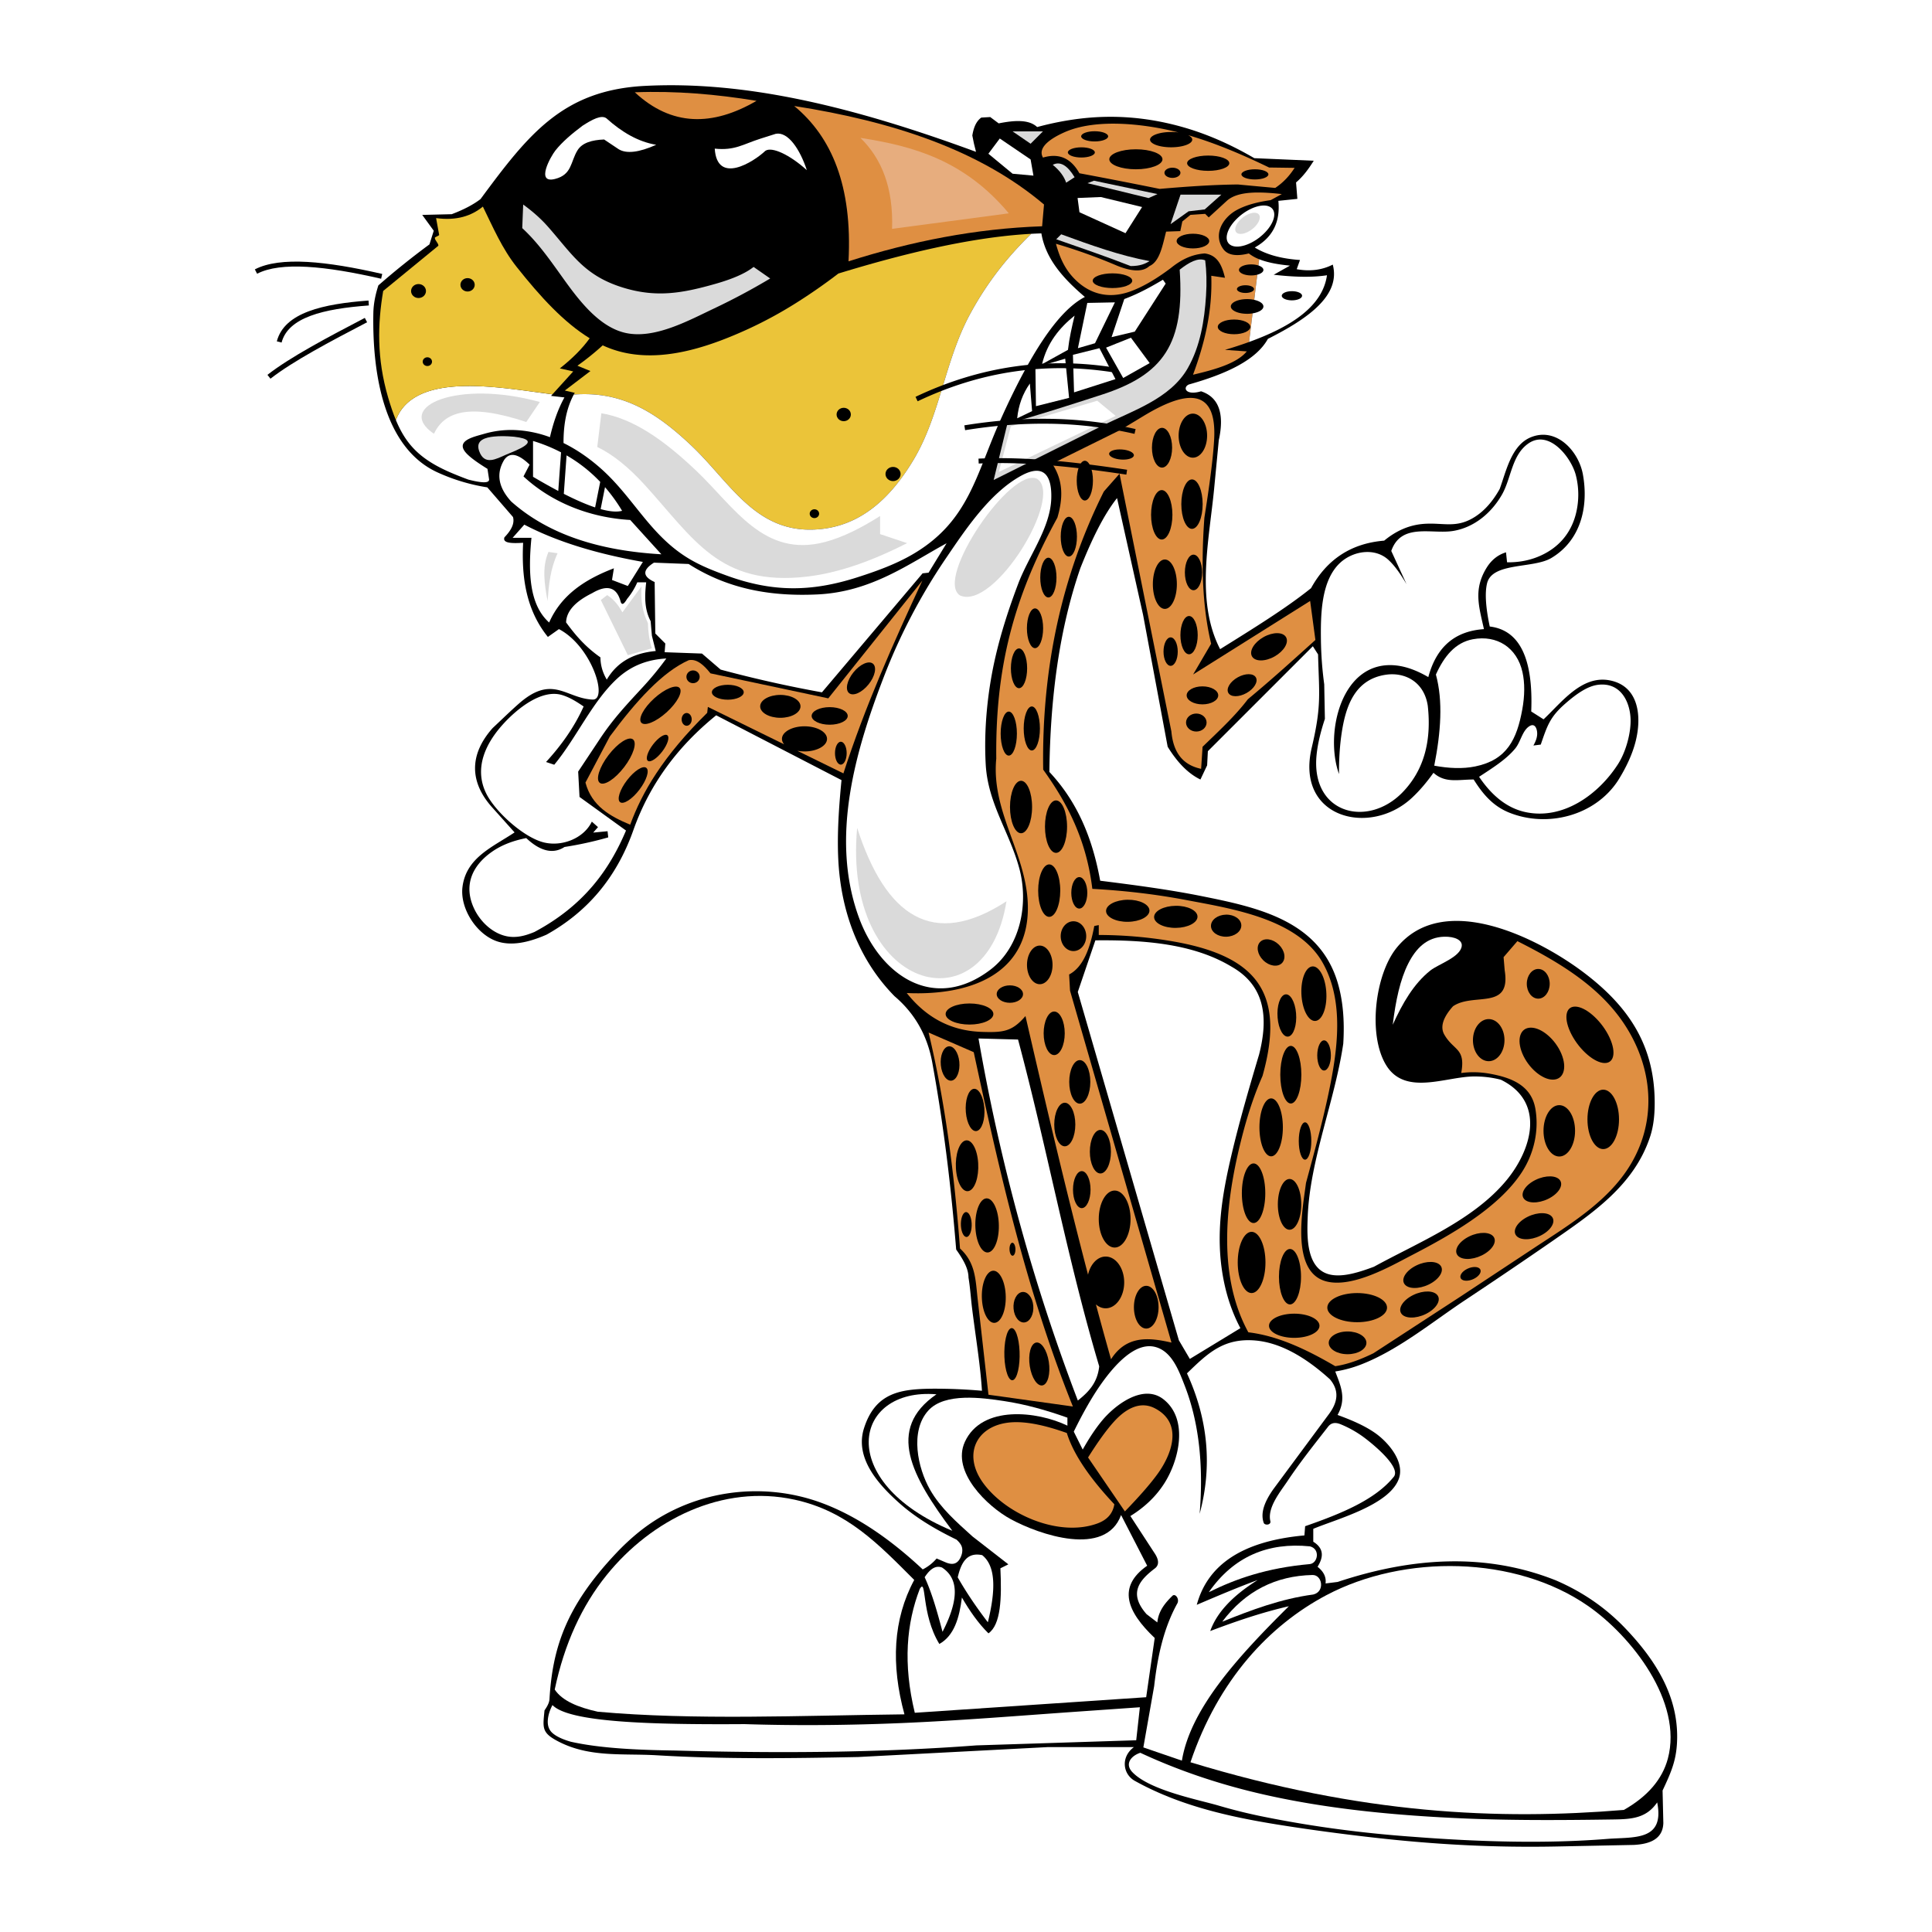
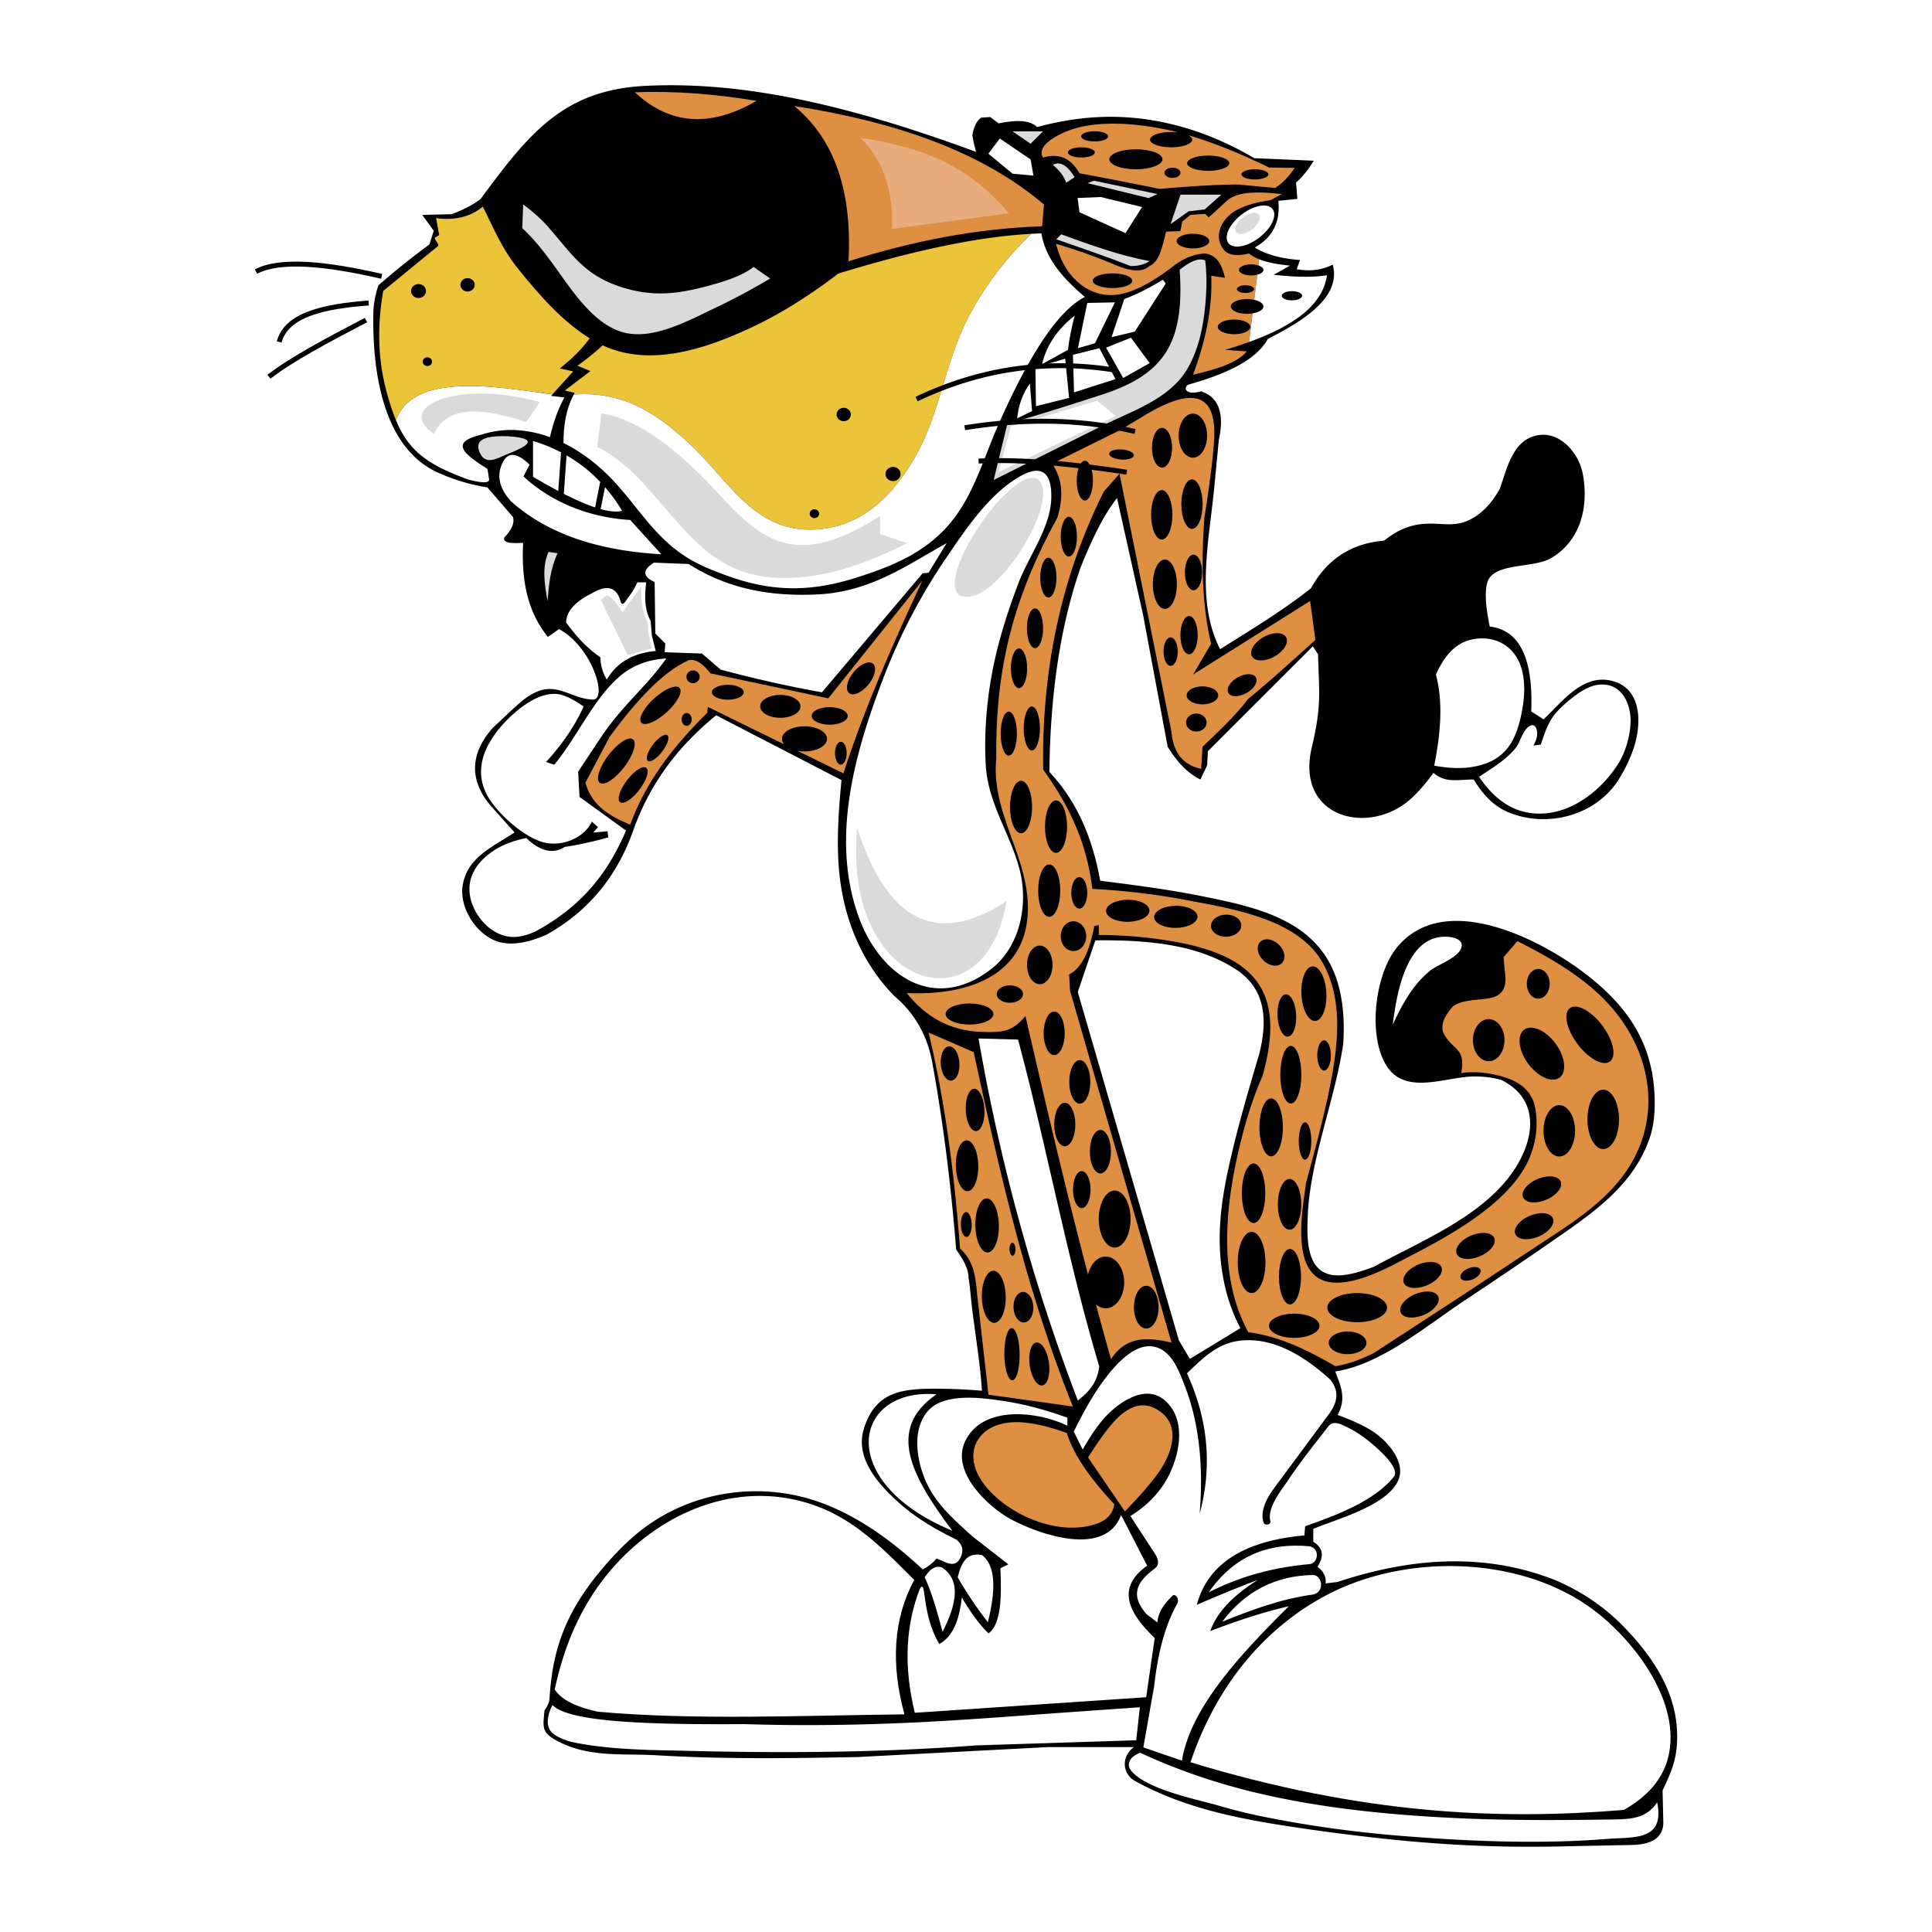
<svg xmlns="http://www.w3.org/2000/svg" width="2500" height="2500" viewBox="0 0 192.756 192.756">
  <path fill-rule="evenodd" clip-rule="evenodd" fill="#fff" d="M0 0h192.756v192.756H0V0z" />
  <path d="M47.941 19.863c-.655.502-1.55 1.004-2.871 1.507l-2.943.072 1.149 1.579-.431 1.363a78.136 78.136 0 0 0-5.096 4.091c-.248.781-.48 1.712-.5 2.767-.117 6.203 1.108 13.491 6.425 15.899a19.03 19.03 0 0 0 4.946 1.483l2.563 2.96c.182.675-.207 1.35-.854 2.024-.213.599.742.613 1.864.546-.177 3.487.319 6.735 2.47 9.393l1.102-.781c3.307 1.734 4.929 7.095 3.358 7.03-2.66-.11-3.981-2.553-7.347.399-.897.787-1.747 1.627-2.621 2.44-2.373 2.665-2.296 5.412-.058 7.911l2.243 2.504c-2.176 1.454-4.826 2.505-5.197 5.438-.275 2.186 1.461 4.84 3.575 5.469 1.298.386 2.873.141 4.806-.704 3.912-2.181 6.946-5.509 8.698-10.515 1.63-4.562 4.441-8.306 8.232-11.372l12.503 6.465c-.257 2.658-.443 5.295-.325 7.842.237 5.12 1.968 10.009 5.615 13.718 1.943 1.652 3.301 3.843 3.802 6.821 1.137 6.269 1.859 12.399 2.349 18.453.654.932 1.226 1.864 1.23 2.796.172 1.04.234 2.087.363 3.12.379 3.023.803 5.478.979 8.175a54.204 54.204 0 0 0-4.848-.206c-3.218.024-5.77.342-6.919 3.943-.951 2.974 1.433 5.605 3.501 7.452 1.629 1.455 3.542 2.602 5.725 3.663.231.205.409.419.504.644.12.289.095.658-.035.989-.325.829-.858.931-1.562.63l-.888-.381a4.44 4.44 0 0 1-1.387 1.09c-3.208-2.999-6.529-5.301-10.01-6.605-6.135-2.3-13.207-1.244-18.321 2.886a22.94 22.94 0 0 0-2.264 2.109c-4.95 5.241-6.335 9.374-6.642 14.535-.023.403-.248.776-.498 1.139-.169 1.775-.326 2.247 1.496 3.162 3.093 1.556 6.364 1.12 9.707 1.319 6.698.399 13.396.307 20.094.173l18.917-.99h8.592c-1.332.983-1.123 2.697.098 3.374 4.361 2.423 9.221 3.547 14.197 4.35 3.061.491 6.27.924 9.613 1.303 6.203.704 12.088 1.014 18.312.888l7.658-.155c1.58-.082 2.893-.571 2.941-2.186l-.076-3.242c.9-1.913 1.438-3.139 1.455-5.297.033-4.304-2.264-7.843-5.195-10.906-2.096-2.19-4.422-3.686-6.891-4.756-6.898-2.751-14.203-2.371-21.787.15l-1.207.151c.084-.624-.182-1.179-.797-1.663.594-.956.662-1.825-.428-2.501v-1.286c2.295-.966 7.539-2.332 8.525-4.961.654-1.739-1.09-3.727-2.389-4.624-1.066-.737-2.361-1.282-3.713-1.777.918-1.644.309-2.914-.23-4.336a12.449 12.449 0 0 0 2.631-.721c3.672-1.437 7.016-4.194 10.273-6.363a538.837 538.837 0 0 0 8.773-5.939c3.986-2.769 8.113-5.527 9.725-10.37.395-1.184.5-2.502.461-3.918-.152-5.501-2.768-9.251-7.105-12.52-4.492-3.385-13.967-8.214-18.641-2.43-2.146 2.656-2.898 8.73-1.014 11.738 1.906 3.039 5.93 1.103 8.738 1.088.893-.005 1.787.094 2.682.326 4.477 2.197 3.105 6.942.57 10.02-3.297 3.998-8.785 6.199-13.23 8.637-1.508.566-2.961 1.003-4.16.824-2.643-.395-2.531-3.793-2.449-5.855.227-5.657 2.705-11.52 3.545-17.223.146-2.319-.039-4.351-.559-6.093-1.85-6.203-8.01-7.511-13.537-8.622-3.346-.672-6.75-1.114-10.156-1.543-.727-4.003-2.141-7.731-5.068-10.853.082-7.388.986-14.25 3.094-20.344 1.119-2.819 2.311-5.286 3.656-6.979.865 3.887 1.732 7.774 2.6 11.662.816 4.382 1.633 8.765 2.451 13.147.932 1.511 2 2.657 3.268 3.269l.668-1.412c.025-.47.051-.941.074-1.412l10.475-10.473c.172.272.346.544.52.816.096 3.938.371 5.062-.633 9.308-1.66 7.027 5.791 8.9 9.98 5.017.768-.712 1.486-1.558 2.166-2.514 1.174 1.057 2.457.669 4.01.669.863 1.37 1.863 2.618 3.516 3.291 3.844 1.563 8.609.32 10.895-3.2.85-1.361 1.432-2.652 1.744-3.874.623-2.442.371-5.531-2.572-6.107-2.799-.548-4.82 2.214-6.609 3.886l-1.23-.783c.205-5.135-1.072-8.11-4.139-8.477-.402-1.906-.502-3.361-.264-4.318.525-2.111 4.605-1.443 6.408-2.516 2.93-1.744 3.742-5.106 3.148-8.353-.422-2.302-2.619-4.722-5.168-3.703-1.967.787-2.48 3.397-3.131 5.168-.705 1.264-1.52 2.162-2.426 2.752-1.873 1.22-3.154.591-5.115.728-1.328.093-2.656.581-3.984 1.676-3.268.266-5.699 1.846-7.295 4.74-2.521 2.029-5.82 4.057-9.072 6.086-2.484-4.785-1.082-10.942-.594-16.054l.459-4.785c.586-2.674-.002-4.303-1.766-4.888-1.547.46-1.865-.388-1.221-.679 3.771-1.061 6.727-2.448 7.887-4.552 4.176-2.098 7.264-4.397 6.473-7.41-1.068.545-2.268.698-3.596.459.107-.306.217-.612.326-.918-1.99-.138-3.438-.586-4.512-1.246 1.895-1.066 2.549-2.676 2.354-4.656l1.896-.197-.131-1.639c.752-.639 1.275-1.394 1.766-2.165l-5.932-.257c-2.582-1.506-4.955-2.483-7.191-3.114-3.418-.965-6.861-1.255-10.377-.807a30.264 30.264 0 0 0-4.096.818c-.811-.768-2.238-.687-3.838-.368l-.842-.63-.893.052c-.521.374-.77 1.019-.895 1.788l.158.789c.07.281.141.561.209.841-12.492-4.598-23.123-7.093-33.042-6.579-8.188.423-11.618 4.832-16.393 11.293zm59.59 79.108l10.084 34.746 1.096 1.863 5.043-3.069c-.848-1.604-1.404-3.306-1.727-5.086-.768-4.238-.119-8.146.854-12.267.777-3.294 1.744-6.615 2.736-9.94.959-3.729.58-6.881-2.74-8.769-3.713-2.244-8.502-2.689-13.592-2.63-.586 1.717-1.17 3.434-1.754 5.152zm-9.904 4.639l3.943.106c2.912 10.867 4.865 21.735 8.098 32.604-.176 1.671-1.1 2.594-2.131 3.41-4.439-11.614-7.742-23.654-9.91-36.12zM65.248 56.136c-1.174.737-1.152 1.381.067 1.934.021 1.712.044 3.424.066 5.135l.998 1-.067.867 3.724.134 1.862 1.6a123.07 123.07 0 0 0 10.107 2.268l10.041-11.872.599-.066 1.795-2.935c-3.79 2.062-7.509 4.849-12.874 5.104-4.534.215-8.843-.473-12.86-3.036a3994.77 3994.77 0 0 1-3.458-.133z" fill-rule="evenodd" clip-rule="evenodd" />
  <path d="M110.848 135.614a376.816 376.816 0 0 1-1.508-5.474c.283.247.615.39.973.39 1.018 0 1.848-1.16 1.848-2.582s-.83-2.581-1.848-2.581c-.822 0-1.523.761-1.76 1.807-2.23-8.526-4.248-17.158-6.242-25.803-1.34 1.563-2.211 1.65-4.35 1.581-3.26-.105-5.652-1.562-7.494-3.876 6.535.294 12.386-2.019 12.072-9.013-.225-5.053-3.654-9.138-3.141-14.379-.094-8.869 1.627-15.913 6.096-24.032.568-1.902.607-3.728-.523-5.388 2.27-1.123 4.539-2.245 6.811-3.367l2.355-1.422c3.938-2.375 7.32-3.069 6.996 2.418-.119 2.025-.492 4.743-.971 7.759-.332 4.562-.225 8.83.674 12.572l-1.797 3.068 11.674-7.334.525 3.891c-2.188 1.971-4.355 3.942-6.736 5.913-1.262 1.664-2.918 3.195-4.521 4.745l-.145 2.201c-1.635-.348-2.76-1.407-2.967-3.732l-5.174-25.712-1.564 1.773c-4.201 8.401-6.217 17.651-6.051 27.75 2.338 3.261 4.297 6.901 4.902 11.893 3.348.183 6.457.564 9.363 1.116 4.484.851 11.107 1.846 13.6 6.225 2.205 3.875 1.496 8.779.629 12.944-.596 2.855-1.43 5.95-2.275 9.057-.338 2.645-1.566 8.924 2.053 9.83 2.625.657 6.434-1.547 8.389-2.561 3.74-1.938 8.721-4.688 11.094-8.337 1.207-1.857 1.727-4.133 1.35-6.327-.404-2.358-2.426-3.117-4.529-3.499a9.274 9.274 0 0 0-2.869-.074c.457-2.505-.746-2.203-1.682-3.821-.445-.768-.133-1.727.861-2.836 2.043-1.406 5.811.464 5.158-3.58l-.111-1.322 1.377-1.597c3.986 2.007 7.713 4.249 10.195 7.604 2.992 4.046 3.865 9.209 1.586 13.791-2.119 4.261-6.41 6.769-10.238 9.297-2.426 1.604-4.854 3.206-7.281 4.809l-8.623 5.615c-1.27.619-2.541 1.103-3.811 1.291-2.832-1.653-5.693-3.023-8.67-3.381-3.287-6.015-2.17-13.759-.475-20.106.531-1.981 1.156-3.809 1.889-5.47 2.385-8.467-.74-12.065-9.211-13.472a43.873 43.873 0 0 0-7.127-.593v-.986l-.447.09c-.424 2.25-1.105 4.099-2.51 4.837.031.538.061 1.075.09 1.613l10.123 35.114c-2.308-.534-4.517-.708-6.032 1.663z" fill-rule="evenodd" clip-rule="evenodd" fill="#df8f42" />
  <path d="M90.237 171.04c-10.364.12-21.014.598-30.596-.261-1.964-.434-3.548-1.085-4.297-2.213.968-4.587 2.717-8.368 5.176-11.415 4.469-5.538 11.553-9.102 18.753-7.529 5.248 1.146 8.336 4.404 11.94 8.008-2.116 3.932-2.333 8.435-.976 13.41z" fill-rule="evenodd" clip-rule="evenodd" fill="#fff" />
  <path d="M55.12 170.114c1.637 1.722 9.732 1.965 19.169 1.902 5.426.172 10.615.105 15.658-.106 5.84-.245 11.667-.729 17.497-1.137l6.281-.439c-.121 1.097-.242 2.194-.365 3.292l-15.949.512c-9.881.748-19.937.79-30.072.513-3.835-.056-7.488-.228-10.39-.878-.814-.234-1.439-.521-1.832-.87-.553-.493-.529-1.198-.366-1.86a4.41 4.41 0 0 1 .369-.929zM92.254 157.36c.747 1.624 1.273 3.524 1.782 5.447 1.749-3.399 1.524-5.389-.051-6.414-.525-.197-1.088-.022-1.731.967zM95.552 157.37c.85 1.495 1.862 2.989 3.007 4.484.762-3.097.844-5.575-.566-6.697-1.529-.323-2.101.76-2.441 2.213z" fill-rule="evenodd" clip-rule="evenodd" fill="#fff" />
  <path d="M91.77 158.516c-1.328 3.447-1.691 7.455-.501 12.369l23.085-1.553c.283-1.97.566-3.939.852-5.909-2.785-2.635-3.76-5.104-.752-7.211-.867-1.686-1.736-3.371-2.604-5.057-1.551 4.245-8.152 1.966-11.01.412-2.318-1.26-5.949-4.725-4.572-7.718 1.701-3.695 7.216-3.063 10.228-1.612v-.795c-2.111-.753-4.223-1.344-6.332-1.66-2.129-.319-5.911-.87-7.554.956-1.852 2.056-1.049 5.73.177 7.884 1.061 1.86 2.67 3.25 4.241 4.672l3.576 2.781-.795.396c.143 2.992.049 5.619-1.191 6.489-1.021-1.009-1.874-2.241-2.649-3.575-.255 2.041-.777 3.815-2.251 4.635-1.846-3.031-1.247-6.658-1.948-5.504zM118.773 175.821c17.141 5.22 30.787 5.783 43.242 4.756 2.371-1.348 3.832-3.053 4.387-5.116 1.521-5.672-3.631-12.222-7.945-15.224-7.287-5.071-18.396-5.177-26.131-1.082-5.64 2.986-10.76 8.392-13.553 16.666z" fill-rule="evenodd" clip-rule="evenodd" fill="#fff" />
  <path d="M113.771 174.876c3.688 1.718 7.559 3.028 11.514 3.976 6.826 1.634 14.1 2.3 21.115 2.588 4.672.192 9.609.163 14.604.087 1.783-.026 3.254-.12 4.334-1.702.775 3.89-2.35 3.433-5.004 3.645-5.807.464-12.332.33-19.348-.213-4.861-.347-9.742-.971-14.646-1.949a52.264 52.264 0 0 1-4.707-1.147c-2-.595-6.885-1.514-8.645-3.341-.832-.863-.082-1.669.783-1.944z" fill-rule="evenodd" clip-rule="evenodd" fill="#fff" />
  <path d="M117.918 175.658c.848-5.135 5.488-10.269 10.672-15.404-2.734.629-5.311 1.515-7.844 2.474.621-1.76 2.131-3.46 4.734-5.088-1.896.693-3.984 1.58-6.078 2.473 1.043-3.824 4.283-6.335 10.74-6.925l.072-.918c3.627-1.262 7.029-2.654 8.869-4.962.691-1.015-2.338-3.413-3.025-3.917a10.77 10.77 0 0 0-2.326-1.301c-.621-.247-.998-.07-1.264.298-1.367 1.756-2.756 3.49-4.004 5.365-.697 1.047-2.055 2.664-1.717 4.025.07.393-.58.426-.668.149-.354-1.014.119-2.154.965-3.354l5.572-7.527c.811-1.116 1.059-2.251.076-3.429-2.58-2.338-5.064-3.67-7.447-3.875-3.172-.271-4.76 1.281-6.82 3.278 2.117 4.614 2.537 9.285 1.264 14.012.41-4.993-.109-9.238-1.492-12.791-.561-1.435-1.264-3.421-2.939-3.856-2.037-.528-4.115 1.898-5.35 3.629-.906 1.271-1.834 2.896-2.777 4.82l.891 1.789c.592-1.047 1.225-2.044 1.955-2.917 1.297-1.551 4.084-3.673 6.094-2.104 2.564 2.002 1.549 6.148.062 8.441-.869 1.345-2.016 2.385-3.355 3.213l2.379 3.652c.465.674.52 1.216.074 1.564-1.551 1.182-2.678 2.478-.842 4.57l1.078.827c.111-1.128.762-1.934 1.523-2.673.299-.241.738.387.443.828-1.369 2.507-1.951 5.31-2.283 8.207l-1.078 6.107c1.283.442 2.565.882 3.846 1.32z" fill-rule="evenodd" clip-rule="evenodd" fill="#fff" />
  <path d="M120.602 158.854c2.482-3.568 5.912-4.996 10.092-4.574 1.066.267.783 1.73-.057 1.774-4.241.379-7.344 1.463-10.035 2.8zM121.943 161.795c2.32-3.068 5.34-4.574 8.994-4.657.998-.031 1.273 1.671.088 1.946-3.285.441-6.193 1.557-9.082 2.711z" fill-rule="evenodd" clip-rule="evenodd" fill="#fff" />
  <path d="M106.438 142.971c.633 2.054 2.213 4.425 4.74 7.11-.158.964-.756 1.574-1.686 1.914-3.834 1.407-9.16-.899-11.432-4.078-2.145-3.003-.463-5.963 3.193-6.027 1.284-.024 2.952.285 5.185 1.081zM108.557 145.413l3.674 5.381c1.326-1.376 2.418-2.589 3.223-3.689 1.52-2.073 2.578-5.136-.229-6.597-1.371-.713-2.777-.092-4.039 1.283-.817.89-1.704 2.147-2.629 3.622zM92.646 103.018c1.675 7.022 2.58 14.239 3.134 21.544 1.564 1.434 1.544 3.117 1.765 5.069l1.074 9.521 8.422 1.175c-4.662-11.613-7.334-23.476-9.891-35.351a6110.43 6110.43 0 0 0-4.504-1.958z" fill-rule="evenodd" clip-rule="evenodd" fill="#df8f42" />
  <path d="M103.357 133.952c.523-.122 1.098.734 1.283 1.912.184 1.178-.092 2.231-.615 2.354-.525.121-1.1-.735-1.283-1.913-.185-1.178.092-2.232.615-2.353zM100.861 132.519c.418-.148.805.892.861 2.32.059 1.43-.234 2.709-.652 2.855-.418.148-.805-.891-.861-2.32s.234-2.708.652-2.855zM98.988 126.793c.654-.147 1.256.892 1.346 2.321s-.367 2.708-1.02 2.855c-.654.148-1.256-.892-1.346-2.32-.089-1.429.368-2.708 1.02-2.856zM101.971 128.907c.543-.086 1.045.522 1.119 1.358.074.837-.305 1.585-.848 1.671-.543.087-1.043-.521-1.117-1.357-.076-.836.305-1.585.846-1.672zM98.324 119.575c.641-.153 1.234.926 1.322 2.408.088 1.483-.361 2.811-1.004 2.963-.641.154-1.234-.925-1.322-2.408-.088-1.482.362-2.809 1.004-2.963zM100.973 123.991c.162-.037.312.222.336.578.021.357-.092.676-.254.713s-.312-.223-.334-.579c-.024-.356.09-.676.252-.712zM96.333 120.936c.295-.07.567.426.608 1.107.04.682-.166 1.293-.462 1.363-.295.07-.567-.426-.608-1.107-.039-.683.168-1.292.462-1.363zM96.331 113.785c.613-.144 1.179.87 1.263 2.263.084 1.394-.344 2.641-.958 2.785-.613.144-1.179-.87-1.263-2.264s.344-2.639.958-2.784zM97.111 108.641c.508-.12.998.724 1.094 1.882.096 1.159-.24 2.196-.75 2.316-.507.119-.997-.724-1.093-1.883-.095-1.158.24-2.195.749-2.315zM94.616 104.399c.509-.098.999.588 1.094 1.529.095.943-.239 1.786-.748 1.883-.508.098-.999-.587-1.094-1.529-.096-.942.24-1.785.748-1.883z" fill-rule="evenodd" clip-rule="evenodd" />
  <path d="M144.088 93.456c1.053-.028 1.826.337 1.75.931-.139 1.114-2.328 1.801-3.137 2.445-1.648 1.312-2.775 3.265-3.746 5.407.287-2.375.736-4.514 1.551-6.116.764-1.503 1.849-2.62 3.582-2.667zM95.015 152.727c-11.826-4.914-9.891-14.31-1.583-13.617-5.062 3.48-2.479 8.182 1.583 13.617z" fill-rule="evenodd" clip-rule="evenodd" fill="#fff" />
  <path d="M114.361 128.285c.68 0 1.23.955 1.23 2.133 0 1.179-.551 2.134-1.23 2.134s-1.23-.955-1.23-2.134c0-1.178.551-2.133 1.23-2.133zM111.209 118.781c.875 0 1.586 1.273 1.586 2.844s-.711 2.844-1.586 2.844-1.586-1.273-1.586-2.844.711-2.844 1.586-2.844zM107.928 116.843c.482 0 .875.827.875 1.847 0 1.019-.393 1.846-.875 1.846s-.875-.827-.875-1.846c0-1.02.392-1.847.875-1.847zM109.787 112.73c.58 0 1.051.973 1.051 2.173s-.471 2.174-1.051 2.174c-.582 0-1.053-.974-1.053-2.174s.471-2.173 1.053-2.173zM106.234 110.02c.58 0 1.051.973 1.051 2.173s-.471 2.174-1.051 2.174-1.051-.974-1.051-2.174.471-2.173 1.051-2.173zM107.73 105.767c.58 0 1.051.973 1.051 2.173s-.471 2.173-1.051 2.173-1.053-.973-1.053-2.173.473-2.173 1.053-2.173zM105.178 100.919c.58 0 1.051.974 1.051 2.174 0 1.199-.471 2.173-1.051 2.173-.582 0-1.053-.974-1.053-2.173 0-1.2.471-2.174 1.053-2.174zM94.346 101.169c0-.581 1.067-1.052 2.381-1.052 1.316 0 2.382.471 2.382 1.052 0 .58-1.066 1.051-2.382 1.051-1.314 0-2.381-.471-2.381-1.051zM99.441 99.18c0-.48.588-.87 1.314-.87.725 0 1.312.39 1.312.87 0 .479-.588.869-1.312.869-.726 0-1.314-.39-1.314-.869zM103.738 98.195c-.703 0-1.275-.863-1.275-1.927s.572-1.927 1.275-1.927c.705 0 1.275.863 1.275 1.927.001 1.064-.57 1.927-1.275 1.927zM107.098 94.89c-.703 0-1.273-.666-1.273-1.487s.57-1.488 1.273-1.488c.705 0 1.275.667 1.275 1.488s-.57 1.487-1.275 1.487zM104.68 91.475c-.609 0-1.102-1.171-1.102-2.617 0-1.445.492-2.617 1.102-2.617.607 0 1.102 1.172 1.102 2.617-.001 1.446-.495 2.617-1.102 2.617zM107.682 90.648c-.441 0-.799-.703-.799-1.569 0-.868.357-1.57.799-1.57s.799.703.799 1.57c-.001.867-.358 1.569-.799 1.569zM110.352 90.895c-.008-.608.957-1.113 2.152-1.127s2.17.467 2.178 1.075c.008.608-.955 1.113-2.152 1.127-1.194.015-2.171-.467-2.178-1.075zM115.145 91.501c-.008-.608.955-1.113 2.15-1.128 1.197-.015 2.172.467 2.18 1.075s-.957 1.113-2.152 1.128-2.171-.467-2.178-1.075zM120.818 92.382c-.006-.608.668-1.113 1.506-1.128.836-.015 1.52.467 1.523 1.075.006.608-.668 1.114-1.506 1.128-.835.015-1.519-.467-1.523-1.075zM125.729 93.972c.428-.432 1.262-.309 1.861.275.6.584.738 1.408.311 1.841-.43.432-1.264.309-1.861-.276-.601-.584-.739-1.408-.311-1.84zM128.215 99.216c.508-.12.998.723 1.094 1.882.096 1.158-.24 2.195-.748 2.315-.51.119-1-.724-1.094-1.883-.096-1.158.238-2.195.748-2.314zM130.855 96.431c.68-.154 1.334.933 1.461 2.428.127 1.496-.32 2.834-.998 2.988-.68.154-1.334-.934-1.461-2.429s.321-2.833.998-2.987zM128.785 104.348c.58 0 1.051 1.287 1.051 2.874s-.471 2.875-1.051 2.875-1.051-1.288-1.051-2.875.471-2.874 1.051-2.874zM132.102 103.797c.375 0 .68.673.68 1.504 0 .83-.305 1.504-.68 1.504s-.68-.674-.68-1.504c0-.831.305-1.504.68-1.504zM126.822 109.586c.645 0 1.17 1.294 1.17 2.89s-.525 2.891-1.17 2.891-1.168-1.295-1.168-2.891.524-2.89 1.168-2.89zM125.068 116.075c.646 0 1.17 1.332 1.17 2.974 0 1.643-.523 2.974-1.17 2.974-.645 0-1.168-1.331-1.168-2.974 0-1.642.524-2.974 1.168-2.974zM128.658 117.627c.646 0 1.17 1.135 1.17 2.533s-.523 2.532-1.17 2.532c-.645 0-1.168-1.134-1.168-2.532s.524-2.533 1.168-2.533zM130.203 111.975c.346 0 .627.834.627 1.863 0 1.028-.281 1.862-.627 1.862s-.625-.834-.625-1.862c0-1.029.279-1.863.625-1.863zM124.871 122.899c.764 0 1.385 1.367 1.385 3.055 0 1.687-.621 3.055-1.385 3.055s-1.383-1.368-1.383-3.055.619-3.055 1.383-3.055zM128.701 124.61c.607 0 1.102 1.239 1.102 2.767 0 1.528-.494 2.767-1.102 2.767-.605 0-1.1-1.238-1.1-2.767.001-1.527.495-2.767 1.1-2.767zM131.646 132.272c0 .665-1.129 1.205-2.518 1.205-1.393 0-2.52-.54-2.52-1.205 0-.666 1.127-1.207 2.52-1.207 1.39 0 2.518.541 2.518 1.207zM138.385 130.463c0 .803-1.334 1.454-2.979 1.454s-2.98-.651-2.98-1.454 1.336-1.454 2.98-1.454 2.979.651 2.979 1.454zM136.328 133.975c0 .626-.842 1.135-1.879 1.135-1.039 0-1.881-.509-1.881-1.135 0-.627.842-1.135 1.881-1.135 1.037 0 1.879.508 1.879 1.135zM143.443 129.264c.344.524-.193 1.347-1.199 1.838-1.006.49-2.102.464-2.443-.061-.344-.523.193-1.347 1.199-1.837 1.006-.491 2.1-.464 2.443.06zM143.754 126.314c.344.524-.193 1.347-1.199 1.838-1.006.49-2.102.464-2.443-.061-.344-.523.193-1.347 1.199-1.837 1.005-.49 2.099-.463 2.443.06zM149.033 123.417c.342.523-.195 1.347-1.201 1.837-1.006.491-2.1.464-2.443-.06-.344-.524.193-1.347 1.199-1.838 1.006-.49 2.101-.463 2.445.061zM154.879 121.45c.344.523-.193 1.348-1.199 1.838s-2.102.464-2.443-.061c-.344-.523.193-1.347 1.199-1.838 1.005-.49 2.101-.462 2.443.061zM155.656 117.776c.344.524-.193 1.347-1.201 1.838-1.006.49-2.1.464-2.443-.061-.344-.523.193-1.347 1.199-1.837 1.008-.49 2.101-.463 2.445.06zM147.674 126.625c.18.276-.104.71-.633.968-.529.259-1.107.245-1.287-.031-.182-.275.102-.709.631-.968.531-.259 1.107-.245 1.289.031zM155.57 110.261c.869 0 1.574 1.146 1.574 2.562 0 1.415-.705 2.562-1.574 2.562s-1.574-1.147-1.574-2.562c0-1.416.705-2.562 1.574-2.562zM159.955 108.716c.869 0 1.574 1.328 1.574 2.965s-.705 2.964-1.574 2.964-1.574-1.327-1.574-2.964.705-2.965 1.574-2.965zM157.146 100.428c1.006 0 2.486 1.261 3.305 2.815.818 1.556.666 2.816-.34 2.816s-2.486-1.261-3.305-2.816c-.818-1.555-.665-2.815.34-2.815zM152.738 102.528c1.072 0 2.432 1.161 3.035 2.593.605 1.433.227 2.595-.846 2.595s-2.432-1.162-3.037-2.595c-.603-1.432-.224-2.593.848-2.593zM148.529 101.675c.871 0 1.574.94 1.574 2.1 0 1.16-.703 2.101-1.574 2.101-.869 0-1.574-.94-1.574-2.101 0-1.16.705-2.1 1.574-2.1zM153.471 96.673c.631 0 1.143.664 1.143 1.481 0 .819-.512 1.482-1.143 1.482s-1.143-.663-1.143-1.482c0-.817.512-1.481 1.143-1.481zM101.869 83.133c-.607 0-1.102-1.172-1.102-2.617s.494-2.617 1.102-2.617c.609 0 1.102 1.172 1.102 2.617s-.492 2.617-1.102 2.617zM105.359 85.091c-.607 0-1.102-1.172-1.102-2.617s.494-2.617 1.102-2.617c.609 0 1.102 1.172 1.102 2.617s-.492 2.617-1.102 2.617zM100.645 75.386c-.445 0-.809-.983-.809-2.196s.363-2.196.809-2.196c.447 0 .811.984.811 2.196s-.364 2.196-.811 2.196zM102.943 74.875c-.445 0-.809-.983-.809-2.196s.363-2.196.809-2.196c.447 0 .809.983.809 2.196s-.361 2.196-.809 2.196zM101.666 68.661c-.445 0-.809-.888-.809-1.983 0-1.096.363-1.983.809-1.983.447 0 .811.888.811 1.983 0 1.094-.364 1.983-.811 1.983zM103.264 64.667c-.445 0-.809-.888-.809-1.983 0-1.095.363-1.983.809-1.983.447 0 .809.888.809 1.983-.001 1.095-.362 1.983-.809 1.983zM104.596 59.609c-.447 0-.809-.888-.809-1.983s.361-1.983.809-1.983.809.888.809 1.983-.362 1.983-.809 1.983zM106.637 55.526c-.447 0-.809-.888-.809-1.983s.361-1.983.809-1.983.809.888.809 1.983-.362 1.983-.809 1.983zM108.234 49.936c-.447 0-.809-.888-.809-1.983s.361-1.983.809-1.983c.445 0 .809.888.809 1.983s-.363 1.983-.809 1.983zM115.936 46.652c-.555 0-1.006-.888-1.006-1.983 0-1.096.451-1.983 1.006-1.983s1.006.888 1.006 1.983c-.001 1.095-.452 1.983-1.006 1.983zM119.014 45.664c-.785 0-1.422-.985-1.422-2.199 0-1.215.637-2.199 1.422-2.199.783 0 1.42.984 1.42 2.199 0 1.214-.637 2.199-1.42 2.199zM115.906 53.829c-.588 0-1.064-1.104-1.064-2.466s.477-2.466 1.064-2.466 1.066 1.104 1.066 2.466c.001 1.362-.478 2.466-1.066 2.466zM118.924 52.764c-.588 0-1.064-1.104-1.064-2.466 0-1.361.477-2.466 1.064-2.466s1.064 1.104 1.064 2.466-.476 2.466-1.064 2.466zM116.217 60.751c-.66 0-1.197-1.104-1.197-2.466s.537-2.465 1.197-2.465c.662 0 1.199 1.104 1.199 2.465s-.537 2.466-1.199 2.466zM119.076 58.887c-.477 0-.861-.795-.861-1.775 0-.98.385-1.775.861-1.775s.863.795.863 1.775c0 .98-.386 1.775-.863 1.775z" fill-rule="evenodd" clip-rule="evenodd" />
  <path d="M62.875 82.281c-2.004-.836-3.836-1.859-4.464-4.202l2.429-4.596c2.626-3.542 5.252-6.451 7.878-7.616.796-.156 1.495.469 2.167 1.313l11.752 2.495 9.389-11.752c-2.906 6.252-5.719 12.558-7.878 19.237l-4.594-2.251c.223.042.462.063.71.063 1.24 0 2.25-.563 2.25-1.254 0-.691-1.01-1.255-2.25-1.255-1.241 0-2.25.563-2.25 1.255 0 .195.079.379.222.544l-7.613-3.733-.065.591c-4.437 4.372-6.491 7.916-7.683 11.161z" fill-rule="evenodd" clip-rule="evenodd" fill="#df8f42" />
  <path d="M116.795 66.431c-.393 0-.711-.636-.711-1.42 0-.785.318-1.42.711-1.42.391 0 .709.636.709 1.42 0 .783-.318 1.42-.709 1.42zM118.633 65.277c-.477 0-.863-.854-.863-1.908 0-1.054.387-1.909.863-1.909s.863.854.863 1.909c0 1.053-.387 1.908-.863 1.908zM119.357 72.986c-.568 0-1.027-.402-1.027-.897 0-.496.459-.898 1.027-.898.566 0 1.025.402 1.025.898.001.495-.458.897-1.025.897zM119.969 70.274c-.871 0-1.576-.402-1.576-.898 0-.495.705-.897 1.576-.897.869 0 1.574.402 1.574.897 0 .496-.705.898-1.574.898zM124.365 69.145c-.76.425-1.572.419-1.814-.014s.178-1.128.938-1.553c.758-.425 1.57-.419 1.812.014s-.178 1.128-.936 1.553zM127.154 65.5c-.939.526-1.945.519-2.244-.017-.301-.536.219-1.396 1.158-1.922s1.945-.519 2.244.017c.301.535-.218 1.396-1.158 1.922zM110.658 45.265c.018-.278.586-.467 1.268-.421.682.045 1.221.308 1.201.586-.018.278-.586.467-1.268.421-.681-.045-1.22-.308-1.201-.586zM61.866 80.032c.341.26 1.203-.295 1.925-1.241.722-.946 1.031-1.924.689-2.184-.341-.261-1.203.295-1.925 1.241-.722.945-1.03 1.923-.689 2.184zM59.838 78.104c.432.33 1.524-.375 2.438-1.572s1.306-2.437.873-2.767c-.432-.33-1.523.374-2.438 1.572-.914 1.197-1.305 2.437-.873 2.767zM64.636 75.906c.253.193.895-.22 1.432-.923.537-.704.767-1.431.513-1.625-.253-.194-.895.22-1.432.923s-.767 1.432-.513 1.625zM63.983 72.103c.345.38 1.48-.088 2.535-1.045 1.054-.958 1.629-2.042 1.284-2.423s-1.48.088-2.535 1.045c-1.055.958-1.629 2.043-1.284 2.423zM68.51 71.136c.277 0 .503.286.503.637 0 .352-.226.637-.503.637-.278 0-.503-.285-.503-.637 0-.352.225-.637.503-.637zM69.145 66.888c.366 0 .662.286.662.637s-.296.637-.662.637c-.365 0-.662-.285-.662-.637s.297-.637.662-.637zM72.613 68.322c.877 0 1.588.333 1.588.743 0 .411-.711.744-1.588.744-.876 0-1.588-.333-1.588-.744-.001-.41.711-.743 1.588-.743zM77.854 69.331c1.11 0 2.012.511 2.012 1.142s-.901 1.142-2.012 1.142-2.012-.511-2.012-1.142.902-1.142 2.012-1.142zM82.777 70.552c.994 0 1.8.393 1.8.876 0 .484-.807.876-1.8.876s-1.8-.393-1.8-.876c0-.484.807-.876 1.8-.876zM83.889 74.003c.322 0 .583.511.583 1.142s-.261 1.142-.583 1.142c-.321 0-.582-.511-.582-1.142s.261-1.142.582-1.142zM87.088 66.211c.414.334.219 1.264-.436 2.076-.655.813-1.523 1.201-1.937.867s-.219-1.264.437-2.077c.655-.812 1.522-1.2 1.936-.866z" fill-rule="evenodd" clip-rule="evenodd" />
  <path d="M62.457 82.863c-1.659 3.913-4.19 7.485-9.137 10.121-.693.285-1.402.516-2.184.494-1.66-.047-3.13-1.347-3.82-2.796-1.102-2.317-.228-4.293 1.741-5.683 1.032-.729 2.204-1.136 3.445-1.384 1.505 1.421 2.776 1.568 3.818.889a35.83 35.83 0 0 0 4.364-.958l-.068-.615-1.432.137.478-.547-.614-.547c-.825 1.71-3.032 2.52-4.81 2.07-2.003-.506-4.819-3.051-5.721-4.865-1.269-2.553-.044-5.053 1.718-6.976 1.309-1.429 3.773-3.495 5.859-2.854.749.23 1.447.663 2.135 1.136-.906 2.02-2.196 3.846-3.75 5.539l.818.273c2.198-2.655 3.743-6.2 6.201-8.521 1.514-1.429 3.203-1.978 4.981-2.079a31.144 31.144 0 0 1-2.264 2.767c-1.659 1.802-2.985 3.183-4.358 5.248l-2.173 3.27.136 2.53 4.637 3.351z" fill-rule="evenodd" clip-rule="evenodd" fill="#fff" />
  <path d="M56.479 62.097c.9 1.232 1.907 2.433 3.425 3.489.013.888.269 1.595.634 2.22 1.099-1.868 2.817-2.662 4.884-2.854l-.381-1.522-.127-1.459c-.645-1.234-.594-2.546-.444-3.87h-.888a6.98 6.98 0 0 1-1.015 1.649c-.245.404-.479.709-.634.317-.38-1.486-1.332-1.782-2.854-.888-1.702.841-2.568 1.813-2.6 2.918zM147.57 77.502c1.285 1.904 2.811 3.133 4.633 3.522 3.754.802 7.275-1.762 9.213-4.767.852-1.32 1.318-3.245 1.266-4.54-.072-1.764-1.025-3.659-3.234-3.396-1.041.124-2.145.886-3.268 1.868-1.539 1.346-1.795 2.173-2.459 4.099l-.734.092c.229-.401.383-.803.379-1.205-.004-.453-.221-1.074-.779-.72-.719.454-.859 1.554-1.414 2.226-.903 1.099-2.277 1.948-3.603 2.821z" fill-rule="evenodd" clip-rule="evenodd" fill="#fff" />
  <path d="M143.26 67.3c.723 2.642.494 5.759-.164 9.092 1.459.269 2.834.332 4.09.075 3.182-.65 4.154-2.734 4.689-5.666.256-1.393.262-2.667.023-3.74-.541-2.445-2.539-3.735-4.953-3.283-1.754.329-2.861 1.697-3.685 3.522z" fill-rule="evenodd" clip-rule="evenodd" fill="#fff" />
-   <path d="M142.447 70.397c.396 3.533-.379 6.446-2.506 8.644-3.498 3.615-9.176 2.143-8.586-3.715.115-1.147.418-2.357.83-3.604-.021-1.148-.045-2.295-.066-3.443a36.773 36.773 0 0 1-.33-4.37c-.029-2.456-.025-5.947 1.908-7.749 1.281-1.193 3.438-1.545 4.793-.331.648.583 1.254 1.459 1.84 2.451l-1.523-3.311c1-2.858 4.07-1.635 6.205-2.001 2.1-.361 3.799-1.808 4.836-3.615.936-1.633.971-3.943 2.635-5.104 2.061-1.438 4.256 1.368 4.729 3.122a7.834 7.834 0 0 1 .146 3.267c-.389 2.366-1.783 4.074-4 4.945-.936.367-1.936.533-2.998.518l-.105-.997c-.793.245-1.455.75-1.957 1.576-1.305 2.151-.742 3.831-.244 6.088-2.729.187-4.695 1.595-5.551 4.786-1.145-.668-2.205-1.049-3.184-1.159-5.498-.616-7.189 6.779-5.725 10.832-.01-1.464.076-2.802.254-4.016.393-2.68 1.281-5.42 4.404-5.891 1.914-.287 3.83.701 4.195 3.077zM52.31 52.343l-1.164 1.314h1.878c-.349 3.55-.193 6.705 1.765 8.451 1.226-2.788 3.629-4.325 6.459-5.408l-.188 1.164 1.578.601 1.502-2.403c-4.405-.779-8.427-1.94-11.83-3.719z" fill-rule="evenodd" clip-rule="evenodd" fill="#fff" />
  <path d="M65.985 55.301a5044.592 5044.592 0 0 1-3.107-3.424c-4.115-.238-7.893-1.788-10.649-4.344l.611-1.175c-1.239-1.188-2.042-1.219-2.547-.46-.812 1.354-.574 2.734.713 4.14 3.766 3.347 8.904 4.915 14.979 5.263z" fill-rule="evenodd" clip-rule="evenodd" fill="#fff" />
  <path d="M53.181 43.995v3.574c.912.539 1.75 1.009 2.518 1.414l.277-3.852a16.06 16.06 0 0 0-2.795-1.136zm3.07 5.274c1.224.623 2.258 1.068 3.123 1.356l.509-2.547a14.866 14.866 0 0 0-3.356-2.644l-.276 3.835zm3.674 1.524c.928.257 1.632.305 2.142.172a16.687 16.687 0 0 0-1.705-2.361l-.437 2.189z" fill-rule="evenodd" clip-rule="evenodd" fill="#fff" />
  <path d="M50.493 45.361c.896-.39 3.881-1.431.803-1.788-.77-.07-1.44-.078-2.003-.019-.819.085-1.87.33-1.498 1.417.52 1.525 1.717.817 2.698.39z" fill-rule="evenodd" clip-rule="evenodd" fill="#dadada" />
  <path d="M55.358 13.649c-2.079 1.755-3.77 3.958-4.8 6.926-.327 1.091.109 1.964.893 2.738l5.018 5.907c1.558 1.835 2.972 4.067 5.496 4.594 2.333.486 5.359-.605 7.571-1.376 4.057-1.417 7.74-3.636 11.147-6.446 1.368-2.641.893-7.628.155-10.536-.741-2.917-2.767-3.062-5.261-2.49l-4.359 1c-1.805.377-3.611.361-5.417-.145-2.228-.624-3.781-2.69-5.584-3.218-.951-.278-4.132 2.432-4.859 3.046z" fill-rule="evenodd" clip-rule="evenodd" />
  <path d="M52.105 22.759c1.394 1.296 2.429 2.712 3.452 4.132 1.665 2.312 3.836 5.62 6.801 6.313 2.908.68 6.359-1.235 8.901-2.436a66.139 66.139 0 0 0 5.583-2.983l-1.655-1.153c-.834.661-2.139 1.21-3.781 1.679-3.327.949-5.926 1.411-9.266.377-3.876-1.2-5.066-3.348-7.476-6.077-.784-.888-1.616-1.585-2.466-2.206l-.093 2.354z" fill-rule="evenodd" clip-rule="evenodd" fill="#dadada" />
-   <path d="M65.47 14.446c-1.776-.293-3.421-1.246-4.977-2.65-.513-.361-1.418.134-2.378.751-1.08.81-2.034 1.625-2.703 2.469-.461.581-2.016 3.337-.042 2.84 1.719-.433 1.538-1.72 2.254-2.869.462-.741 1.427-1.023 2.649-1.07.485.324.97.647 1.454.972.766.465 2.004.335 3.743-.443zM80.499 16.977c-.687-2.085-1.872-3.858-3.095-3.629l-1.526.484c-1.745.553-2.552 1.208-4.568.997.228 3.646 3.881 1.33 5.051.218.652-.438 2.425.382 4.138 1.93z" fill-rule="evenodd" clip-rule="evenodd" fill="#fff" />
  <path d="M63.334 9.207c3.669 3.411 7.751 3.415 12.146.854-4.007-.661-8.049-1.009-12.146-.854zM79.239 10.575c3.749 3.099 5.813 7.989 5.417 15.498 6.262-1.992 12.677-3.269 19.316-3.497.062-.725.125-1.449.189-2.173-6.425-5.443-15.104-8.292-24.922-9.828z" fill-rule="evenodd" clip-rule="evenodd" fill="#df8f42" />
  <path fill-rule="evenodd" clip-rule="evenodd" fill="#fff" d="M99.748 13.819l-1.137 1.519 2.414 1.994 2.082.19-.283-1.614-3.076-2.089zM107.51 19.753l.189 1.424 4.592 2.089 1.656-2.611-4.117-.997-2.32.095z" />
  <path fill-rule="evenodd" clip-rule="evenodd" fill="#dadada" d="M101.025 13.107l1.799 1.234 1.231-1.234h-3.03zM117.781 19.421l-.994 2.943 1.799-1.282 1.609-.189 1.657-1.472h-4.071z" />
  <path d="M102.885 23.327c-.266.015-.535.032-.807.052-5.445.402-11.7 1.849-18.432 3.911a55.758 55.758 0 0 1-4.222 2.939 41.713 41.713 0 0 1-4.758 2.586c-3.623 1.659-7.915 3.163-11.921 2.458a10.427 10.427 0 0 1-2.613-.818 26.63 26.63 0 0 1-2.522 2.032l.475.195.821.338-2.554 1.944.991.229-.096.172c4.845-.374 8.257 1.806 11.725 5.083 4.021 3.8 6.58 9.141 13.169 8.309 4.137-.522 6.955-3.44 9.026-6.919 2.628-4.416 3.099-9.827 5.591-14.454 1.814-3.37 3.91-5.892 6.127-8.057z" fill-rule="evenodd" clip-rule="evenodd" fill="#ebc439" />
  <path d="M56.223 44.201c1.432.707 2.756 1.654 3.92 2.718 3.151 2.88 4.807 6.575 8.646 8.852 1.194.708 2.443 1.189 3.687 1.644 4.576 1.675 8.444 1.66 13.049.188 2.083-.666 4.042-1.391 5.774-2.443 5.39-3.272 6.081-7.834 8.517-13.261 2.844-6.333 5.658-10.854 8.422-12.271-2.09-1.792-3.896-3.726-4.34-6.343-.334.01-.672.024-1.014.043-2.217 2.165-4.312 4.687-6.127 8.056-2.492 4.626-2.963 10.038-5.591 14.454-2.071 3.479-4.889 6.397-9.026 6.919-6.589.833-9.147-4.508-13.169-8.309-3.468-3.277-6.879-5.456-11.725-5.083-.768 1.441-1.028 3.085-1.023 4.836zM39.498 41.909c1.879-5.021 10.792-3.156 15.622-2.568l-.141.157 1.334.152c-.693 1.27-1.13 2.603-1.445 3.968a11.416 11.416 0 0 0-3.59-.715 9.595 9.595 0 0 0-2.979.382c-1.082.313-3.038.708-1.655 2.054.476.462 1.218.961 1.991 1.438l.153.995c.121.533-.968.358-2.066.076a36.862 36.862 0 0 1-1.839-.734c-2.826-1.233-4.233-2.627-5.237-4.861-.05-.113-.1-.227-.148-.344z" fill-rule="evenodd" clip-rule="evenodd" fill="#fff" />
  <path d="M48.176 20.613c-1.143.934-2.618 1.424-4.667 1.147l.306 1.683c-.025.077-.406.201-.431.277 0 .28.355.513.355.794l-5.508 4.514c-.55 3.263-.661 6.702.499 10.649.243.827.492 1.565.769 2.231 1.879-5.021 10.792-3.156 15.622-2.568l2.069-2.282-.198-.046-1.135-.259c1.271-1.002 2.262-2.003 2.976-3.003-2.582-1.587-4.914-4.129-7.283-7.114-1.46-1.837-2.367-3.971-3.374-6.023z" fill-rule="evenodd" clip-rule="evenodd" fill="#ebc439" />
  <path d="M38.025 27.81c-2.75-.633-5.262-1.067-7.388-1.186-2.096-.117-3.807.074-4.985.688l-.226-.435c1.263-.658 3.058-.865 5.238-.744 2.15.12 4.689.56 7.471 1.199l-.11.478zM36.802 30.475c-2.247.166-4.281.458-5.83 1.039-1.503.564-2.549 1.401-2.879 2.663l-.474-.123c.376-1.438 1.531-2.378 3.183-2.997 1.606-.603 3.684-.904 5.965-1.072l.035.49zM36.625 32.151c-1.87.977-3.729 1.952-5.382 2.892-1.661.945-3.139 1.866-4.259 2.74l-.301-.385c1.143-.892 2.64-1.825 4.319-2.78 1.686-.959 3.536-1.93 5.396-2.901l.227.434z" />
  <path d="M41.756 28.34c.411 0 .744.312.744.697 0 .384-.333.697-.744.697-.41 0-.744-.312-.744-.697 0-.385.334-.697.744-.697zM42.638 35.646c.257 0 .465.195.465.436s-.208.436-.465.436c-.256 0-.464-.195-.464-.436s.208-.436.464-.436zM46.649 27.748c.394 0 .713.299.713.668s-.319.668-.713.668c-.393 0-.712-.299-.712-.668s.319-.668.712-.668zM84.178 40.686c.394 0 .712.299.712.668s-.319.668-.712.668c-.393 0-.712-.299-.712-.668s.319-.668.712-.668zM89.099 46.585c.417 0 .755.316.755.707s-.338.707-.755.707c-.416 0-.754-.316-.754-.707s.338-.707.754-.707zM81.254 50.811c.26 0 .47.197.47.44s-.21.44-.47.44-.47-.197-.47-.44.211-.44.47-.44z" fill-rule="evenodd" clip-rule="evenodd" />
  <path d="M102.75 38.264l.221 2.754-1.486.716c.128-1.303.55-2.46 1.265-3.47zM107.213 31.489c-1.533 1.23-2.744 2.735-3.25 4.847l2.588-1.432c.129-1.138.387-2.277.662-3.415z" fill-rule="evenodd" clip-rule="evenodd" fill="#fff" />
  <path d="M127.229 18.75c.881-.589 1.463-1.277 1.936-2.003l-2.545-.034c-2.695-1.303-5.389-2.446-8.082-3.228l.07.037c.002.001.004.001.004.003l.006.003.012.006.041.025a.043.043 0 0 1 .01.007c.008.004.014.009.02.013l.01.006.004.003.006.003.008.007a.044.044 0 0 1 .01.006l.01.007.008.007.004.003c.002.001.004.002.004.004a.07.07 0 0 1 .016.013h.002l.008.007.008.007.004.003.004.004.014.014.008.006.006.007.004.003.002.003a.02.02 0 0 1 .008.008l.006.007.006.008a.497.497 0 0 1 .055.08l.002.004.002.004.002.007.004.008c.006.013.01.025.014.038l.004.015v.005c.002.001.002.002.002.004v.007c.002.002.002.005.002.008v.007c.002.002.002.006.002.008v.022c0 .42-.945.763-2.105.763s-2.105-.342-2.105-.763c0-.42.945-.762 2.105-.762h.087l.018.001h.095l.088.004.012.001.08.004h.002c.123.008.242.02.355.035-.195-.05-.391-.098-.586-.144-2.924-.688-7.609-1.275-10.758.11-.863.38-2.854 1.368-2.18 2.542 1.578-.472 2.789.048 3.631 1.562a520.51 520.51 0 0 1 8.01 1.561c2.658-.23 5.285-.415 7.807-.441 1.234.118 2.478.231 3.723.345zm-8.286-4.838v.008-.008zm-1.959-.737h.021-.021z" fill-rule="evenodd" clip-rule="evenodd" fill="#df8f42" />
  <path fill-rule="evenodd" clip-rule="evenodd" fill="#fff" d="M108.48 30.222l-.937 4.517 1.707-.496 1.984-4.076-2.754.055zM112.17 29.836c-.422 1.267-.844 2.534-1.268 3.801l2.314-.551 3.084-4.792a91.697 91.697 0 0 1-.275-.385c-1.173.697-2.386 1.378-3.855 1.927zM110.352 34.684l1.709 3.029 2.642-1.487-1.871-2.534-2.48.992zM107.047 35.4l.111 3.746 4.131-1.322-1.598-3.085-2.644.661zM106.275 35.786l.387 3.91-3.305.827-.054-3.856 2.972-.881z" />
  <path d="M100.504 42.285l-1.365 5.603 10.779-5.385c3.027-1.512 6.828-2.69 8.588-5.773 1.246-2.184 1.662-4.756 1.82-7.234.084-1.31.049-2.474-.084-3.523-.736-.293-1.619.209-2.545.934.512 7.4-1.613 10.481-7.791 12.478-3.043.985-6.199 2.004-9.402 2.9zM105.033 16.444c.727.593 1.139 1.188 1.338 1.783.279-.182.561-.363.842-.545-.727-1.206-1.453-1.618-2.18-1.238zM105.875 23.376c2.939 1.075 5.877 2.132 8.814 2.674-.428.265-.922.496-1.881.495-2.256-.891-4.885-1.783-7.428-2.674.165-.165.331-.329.495-.495zM108.5 18.276l6.092 1.485.89-.396-6.337-1.337-.645.248z" fill-rule="evenodd" clip-rule="evenodd" fill="#dadada" />
  <path d="M113.328 14.894c1.465 0 2.652.446 2.652.997s-1.188.998-2.652.998-2.652-.447-2.652-.998 1.187-.997 2.652-.997zM120.543 15.52c1.162 0 2.105.342 2.105.763s-.943.763-2.105.763-2.105-.342-2.105-.763.943-.763 2.105-.763zM116.975 16.731c.441 0 .799.228.799.509s-.357.509-.799.509-.799-.228-.799-.509.357-.509.799-.509z" fill-rule="evenodd" clip-rule="evenodd" />
  <path d="M105.354 24.322c.318 1.191.781 2.304 1.594 3.226 1.57 1.778 3.576 2.326 5.791 1.541 1.225-.435 2.582-1.225 4.059-2.335.941-.754 1.986-1.365 3.393-1.468 1.314.17 1.734 1.236 2.025 2.43l-1.367-.202c.127 3.501-.662 6.74-1.822 9.873 2.273-.533 4.387-1.147 5.367-2.329l-2.178-.152a42.786 42.786 0 0 0 2.406-.786l1.006-8.256a4.075 4.075 0 0 1-1.033-.578c-1.23.311-2.109.187-2.564-.457-1.029-1.452-.023-3.099 1.312-3.848.861-.483 2.014-.816 3.43-1.012l1.113-.607c-2.293-.253-4.381-.297-5.467.658l-1.824 1.67-.354-.354-1.469.101-.811.658c-.066.321-.135.642-.201.962l-1.418.051c-.367 1.419-.631 2.987-1.672 3.443-.602.548-1.619.605-3.24-.051a54.305 54.305 0 0 0-6.076-2.178z" fill-rule="evenodd" clip-rule="evenodd" fill="#df8f42" />
  <path fill-rule="evenodd" clip-rule="evenodd" fill="#fff" d="M109.473 39.979l-8.623 2.556-1.198 4.551 11.657-5.589-1.836-1.518z" />
  <path d="M125.203 16.889c.744 0 1.346.228 1.346.508s-.602.508-1.346.508c-.742 0-1.346-.228-1.346-.508s.604-.508 1.346-.508z" fill-rule="evenodd" clip-rule="evenodd" />
  <path d="M124.621 34.119l.02-.007c4.305-1.559 7.322-3.608 7.752-6.65-1.566.243-3.385.168-5.316-.051l1.619-.911c-1.061-.1-2.023-.266-2.818-.543a6.771 6.771 0 0 1-.25-.094l-1.007 8.256z" fill-rule="evenodd" clip-rule="evenodd" fill="#fff" />
  <path d="M107.887 14.698c.744 0 1.346.228 1.346.508 0 .281-.602.509-1.346.509-.742 0-1.346-.228-1.346-.509 0-.28.604-.508 1.346-.508zM109.213 13.094c.744 0 1.346.228 1.346.509s-.602.509-1.346.509c-.742 0-1.346-.228-1.346-.509s.604-.509 1.346-.509z" fill-rule="evenodd" clip-rule="evenodd" />
  <path d="M126.775 20.68c.693.459.354 1.671-.76 2.706-1.113 1.035-2.578 1.502-3.271 1.042-.693-.459-.354-1.671.76-2.706 1.111-1.035 2.576-1.502 3.271-1.042z" fill-rule="evenodd" clip-rule="evenodd" fill="#fff" />
  <path d="M110.992 27.273c1.088 0 1.971.328 1.971.733s-.883.733-1.971.733-1.971-.328-1.971-.733.883-.733 1.971-.733z" fill-rule="evenodd" clip-rule="evenodd" />
  <path d="M91.342 39.593c3.224-1.535 6.511-2.542 9.861-3.023s6.762-.434 10.234.14l-.078.483c-3.424-.565-6.785-.611-10.086-.137-3.301.473-6.541 1.467-9.72 2.98l-.211-.443zM96.212 42.437c2.848-.461 5.694-.695 8.538-.651h.002a40.84 40.84 0 0 1 8.547 1.023l-.107.477a40.451 40.451 0 0 0-8.447-1.009c-2.82-.044-5.641.188-8.455.643l-.078-.483zM97.625 45.757c2.33-.109 4.754-.024 7.234.184 2.471.208 5.016.54 7.592.927l-.074.485c-2.551-.383-5.08-.713-7.557-.921-2.469-.207-4.871-.292-7.174-.184l-.021-.491z" />
  <path d="M119.02 23.319c.896 0 1.625.329 1.625.733 0 .405-.729.734-1.625.734-.898 0-1.627-.329-1.627-.734 0-.404.728-.733 1.627-.733zM123.123 31.879c.898 0 1.627.329 1.627.734 0 .405-.729.733-1.627.733-.896 0-1.625-.329-1.625-.733 0-.405.729-.734 1.625-.734zM124.262 28.459c.471 0 .854.173.854.385 0 .213-.383.385-.854.385s-.854-.172-.854-.385c0-.212.383-.385.854-.385zM128.895 29.05c.561 0 1.016.205 1.016.458s-.455.458-1.016.458-1.016-.206-1.016-.458c0-.253.455-.458 1.016-.458z" fill-rule="evenodd" clip-rule="evenodd" />
  <path d="M85.695 91.544c2.107 5.764 7.458 9.501 13.118 5.201 3.027-2.299 3.832-6.625 2.877-10.125-.988-3.635-3.127-6.466-3.344-10.35-.197-3.516.178-7.29.963-10.702.559-2.436 1.352-4.892 2.291-7.362 1.059-2.778 3.209-5.542 3.287-8.514.059-2.169-.688-3.518-3.051-2.203-3.088 1.715-5.484 5.3-7.418 8.148a58.296 58.296 0 0 0-6.209 11.82c-2.92 7.556-5.396 16.204-2.514 24.087z" fill-rule="evenodd" clip-rule="evenodd" fill="#fff" />
  <path d="M124.424 29.841c.256 0 .494.026.709.073l-.164 1.351c-.17.028-.354.043-.545.043-.895 0-1.625-.33-1.625-.733 0-.404.73-.734 1.625-.734zm.709.074c.049.01.094.022.139.035.467.129.779.362.779.626 0 .299-.402.558-.977.671-.033.007-.07.013-.105.019l.164-1.351zM124.83 26.38c.271 0 .52.039.721.106l-.111.92a2.43 2.43 0 0 1-.609.074c-.672 0-1.219-.247-1.219-.55-.001-.303.546-.55 1.218-.55zm.721.106c.088.029.164.062.23.1.168.094.27.214.27.344 0 .156-.146.298-.381.398a1.63 1.63 0 0 1-.23.078l.111-.92z" fill-rule="evenodd" clip-rule="evenodd" />
  <path d="M43.292 43.277c1.021-2.121 3.339-3.124 9.216-1.174l1.35-1.996c-8.223-2.27-14.558.476-10.566 3.17zM59.589 44.593c1.6.77 3.166 2.064 4.734 3.785 4.911 5.391 7.458 10.149 16.162 9.154 3.256-.372 6.611-1.612 10.021-3.342l-2.699-.902v-1.805c-1.861 1.177-3.701 2.119-5.496 2.592-6.124 1.614-9.048-3.508-12.856-7.118-3.279-3.108-6.293-5.197-9.457-5.729l-.409 3.365zM54.722 55.063c-.67 1.552-.396 3.223-.091 4.897.123-1.587.264-3.174.998-4.761l-.907-.136zM59.944 59.864l2.695 5.504 2.4-.688c-.277-.835-.376-1.671-.392-2.506-.539-1.097-.752-2.325-.637-3.686l-1.911 2.604c-.359-.623-.767-1.229-1.519-1.72-.211.165-.423.329-.636.492zM95.767 59.4c3.401 1.576 10.407-9.864 7.708-11.625-2.584-1.284-10.246 9.961-7.708 11.625zM85.518 82.598c-1.491 16.222 12.824 20.245 14.898 7.325-7.367 4.78-12.051 1.489-14.898-7.325z" fill-rule="evenodd" clip-rule="evenodd" fill="#dadada" />
  <path d="M100.65 21.284c-4.466-5.335-9.589-6.715-14.805-7.529 2.105 2.059 3.297 4.955 3.157 9.078l11.648-1.549z" fill-rule="evenodd" clip-rule="evenodd" fill="#e7ad7e" />
  <path d="M125.504 21.315c.357.237.182.863-.391 1.396-.576.534-1.33.774-1.689.538-.357-.237-.182-.862.393-1.396s1.329-.775 1.687-.538z" fill-rule="evenodd" clip-rule="evenodd" fill="#dadada" />
</svg>